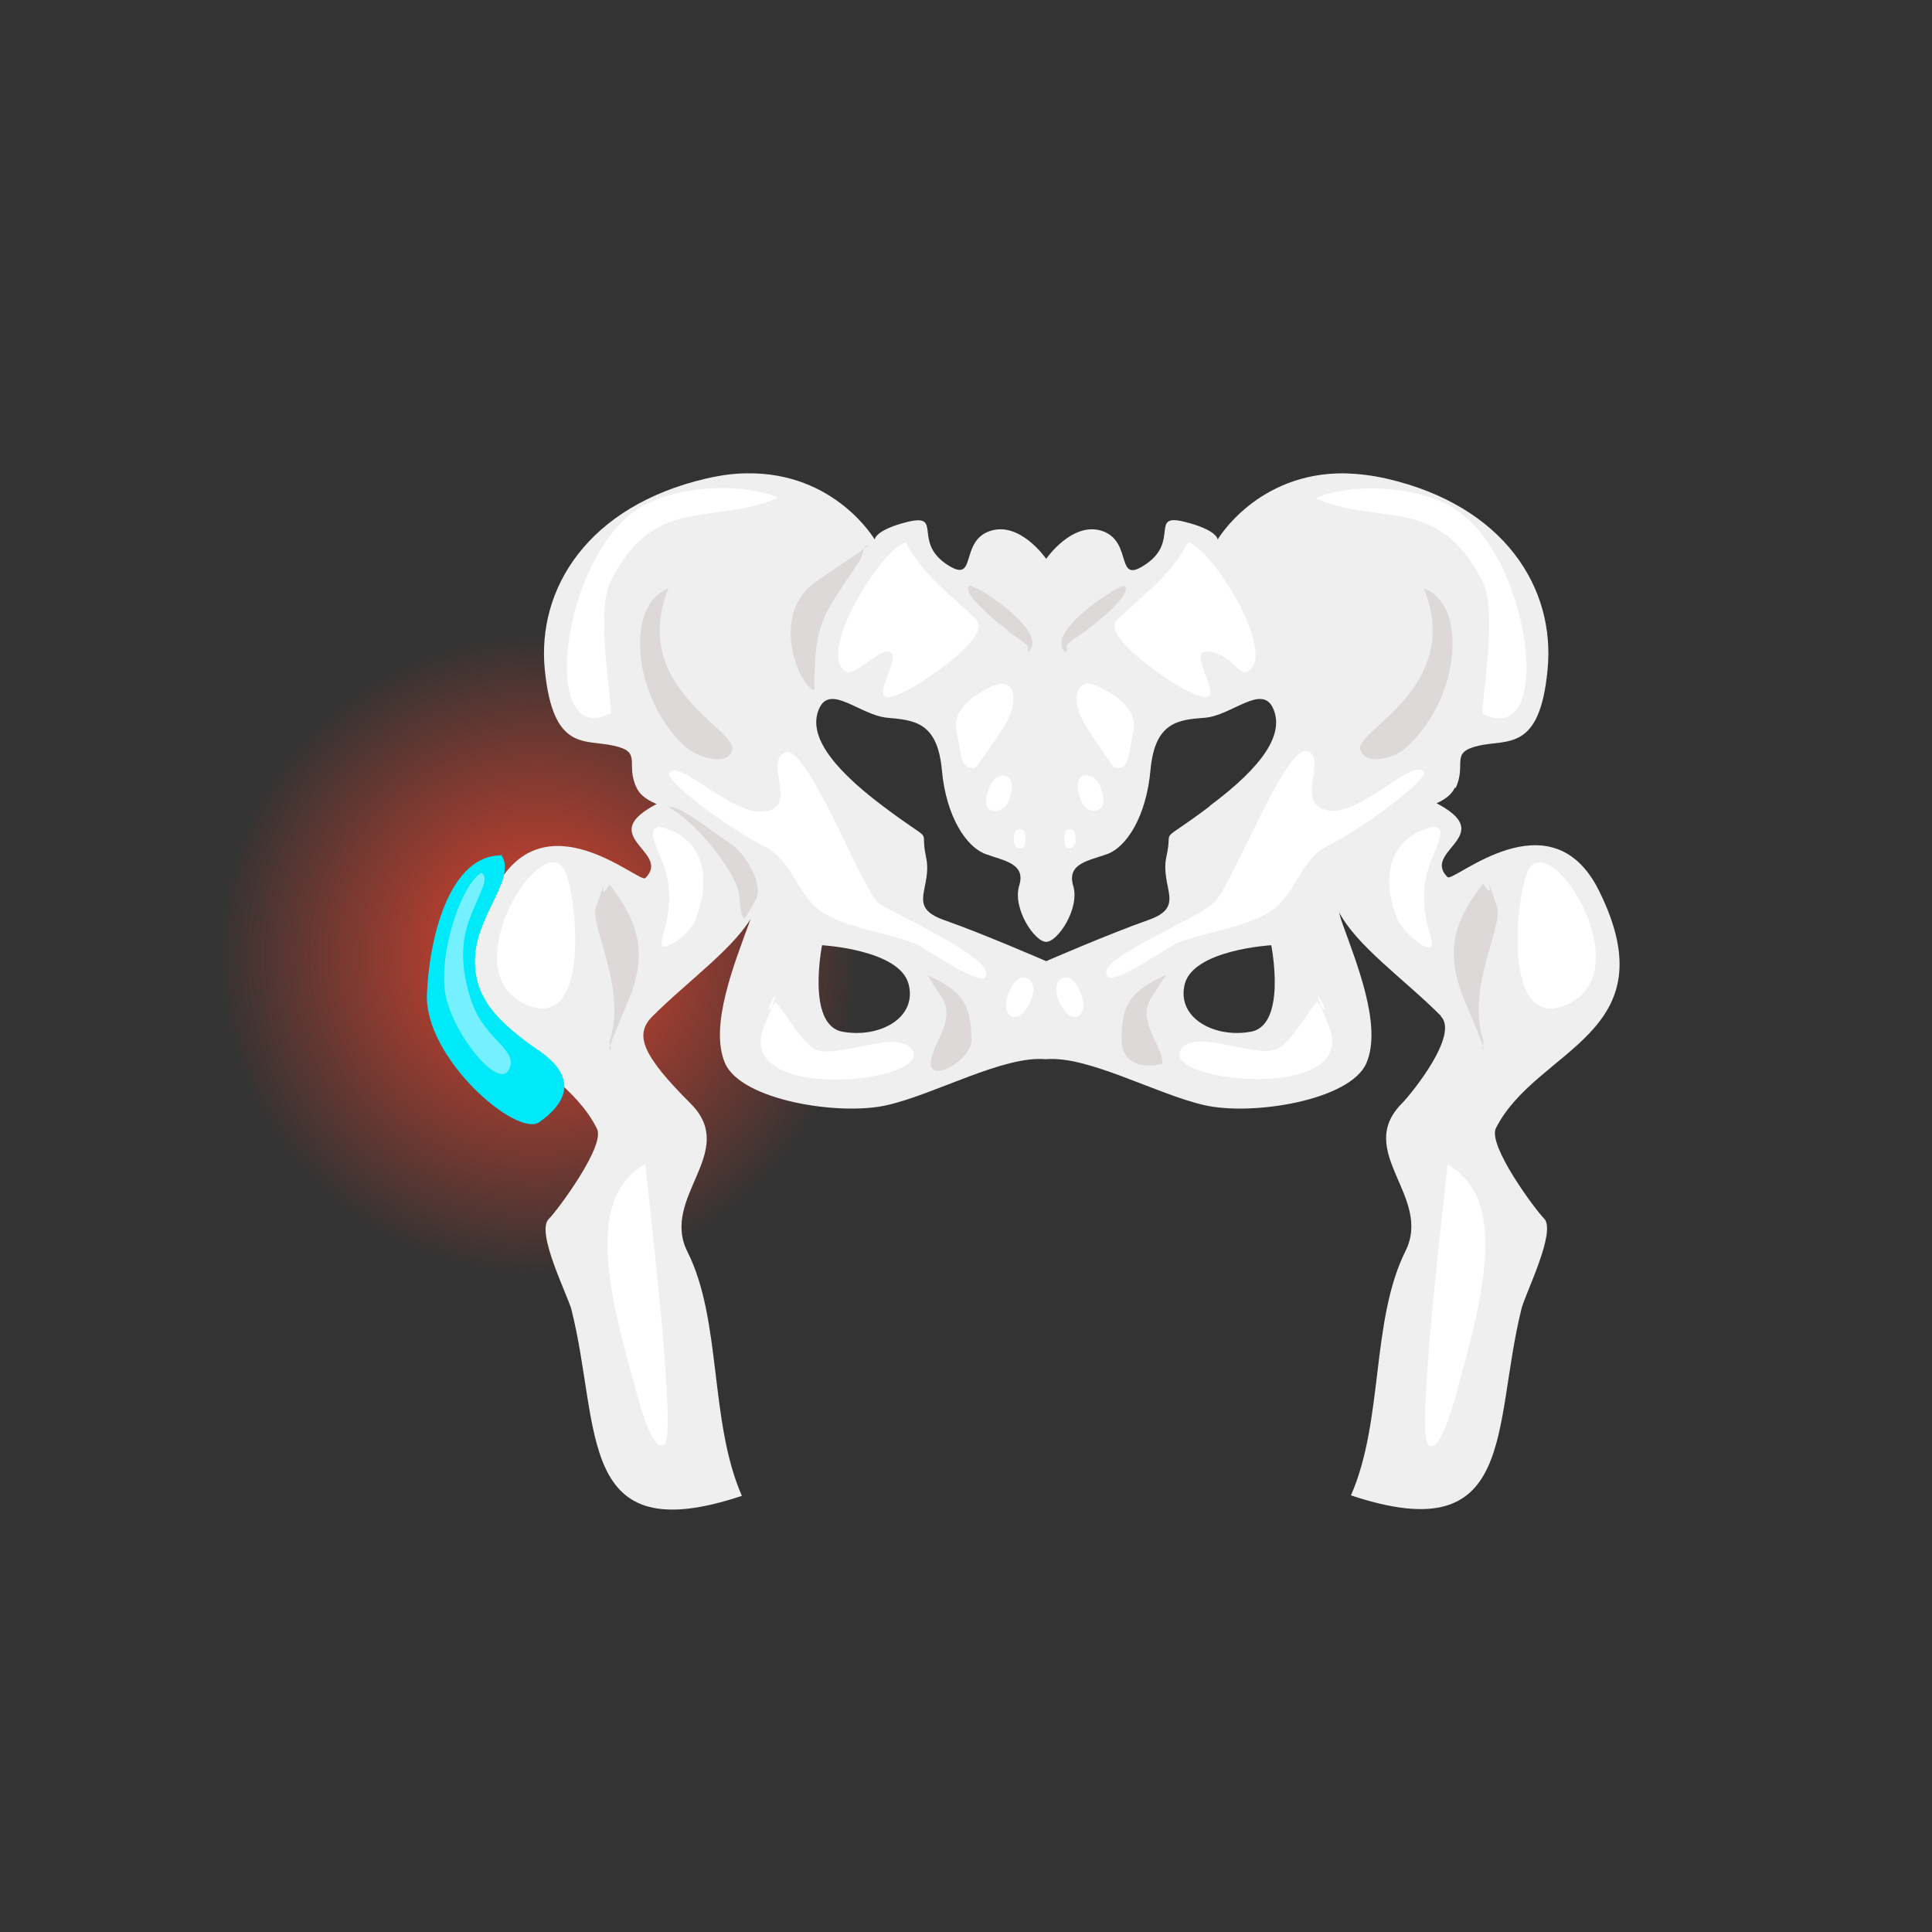
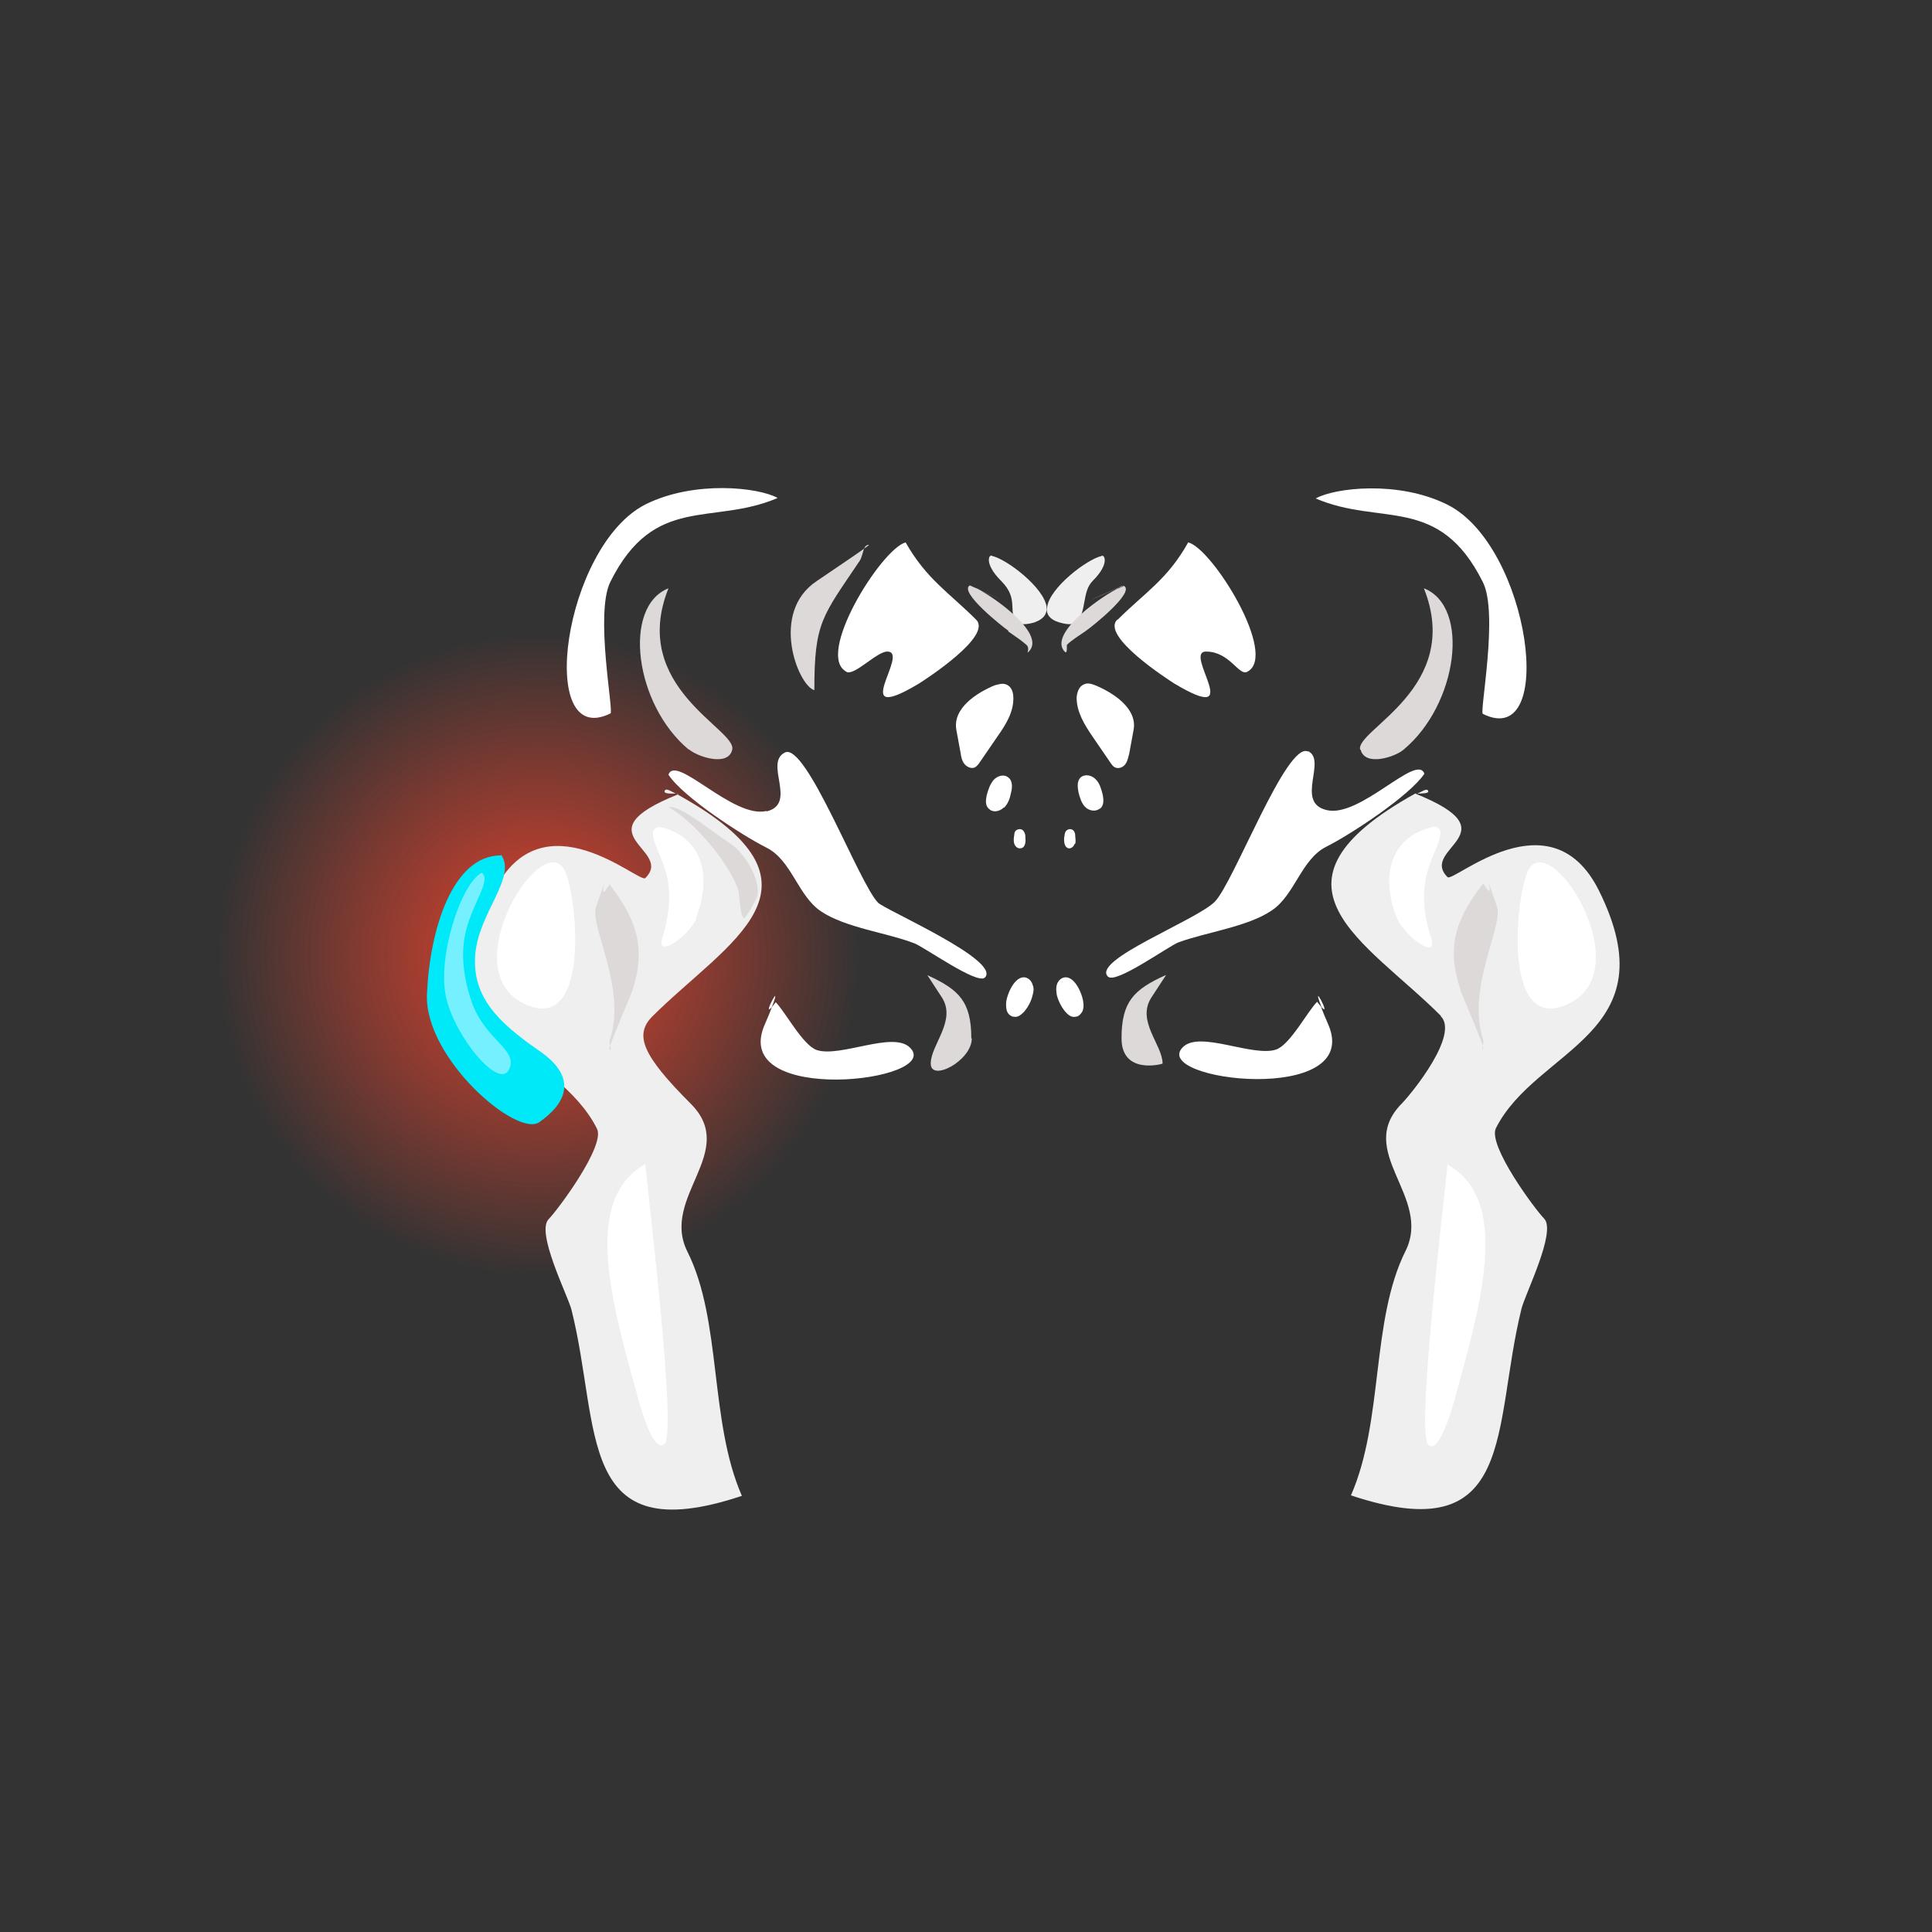
<svg xmlns="http://www.w3.org/2000/svg" id="Layer_1" viewBox="0 0 400 400">
  <rect x="0" y="0" width="400" height="400" fill="#333333" stroke="none" />
  <defs>
    <style>      .st0 {        fill: #00e9f8;      }      .st1 {        fill: #efefef;      }      .st2 {        fill: #74f0ff;      }      .st3 {        fill: url(#radial-gradient);      }      .st4 {        fill: #ddd9d9;      }      .st5 {        fill: #fff;      }    </style>
    <radialGradient id="radial-gradient" cx="111.4" cy="197.7" fx="111.4" fy="197.7" r="66.6" gradientUnits="userSpaceOnUse">
      <stop offset="0" stop-color="#e5432e" />
      <stop offset="1" stop-color="#e5432e" stop-opacity="0" />
    </radialGradient>
  </defs>
  <circle class="st3" cx="111.4" cy="197.7" r="66.6" />
-   <path class="st1" d="M301.4,163.1c2.3-5-1.3-7.3,4.7-8.7,6-1.4,12.7,1.3,14.3-15.7,1.7-17-9-34-33.3-39.6-3-.7-5.9-1-8.5-1.1-18.3-.3-26.5,13.7-26.5,13.7,0,0,0-2-7-3.7-7-1.7-1,4-7.7,8.7-6.7,4.7-2.7-4.3-9-6.7-6.3-2.3-11.8,5.7-11.8,5.7,0,0-5.5-8-11.8-5.7-6.3,2.3-2.3,11.3-9,6.7-6.7-4.7-.7-10.3-7.7-8.7-7,1.7-7,3.7-7,3.7,0,0-8.2-14-26.5-13.7-2.6,0-5.5.4-8.5,1.1-24.3,5.7-35,22.7-33.3,39.6,1.7,17,8.3,14.3,14.3,15.7,6,1.3,2.3,3.7,4.7,8.7,2.3,5,13.3,4.3,17,11,3.7,6.7,9.3,8.7,6.3,17-3,8.3-8.3,21.3-5,29,3.3,7.7,23.7,11,33.6,8.7,10-2.3,24.1-10.3,32.8-9.5,8.7-.8,22.8,7.2,32.8,9.5,10,2.3,30.3-1,33.6-8.7,3.3-7.7-2-20.6-5-29-3-8.3,2.7-10.3,6.3-17,3.7-6.7,14.7-6,17-11ZM174.4,213.6c-7.5-1.4-4.2-17.9-4.2-17.9,0,0,16,.9,17.9,8,1.9,7.1-6.1,11.3-13.7,9.9ZM259,213.6c-7.5,1.4-15.5-2.8-13.7-9.9,1.9-7.1,17.9-8,17.9-8,0,0,3.3,16.5-4.2,17.9ZM250.5,166.9c-11.3,8.5-7.5,3.8-9,10.4-1.4,6.6,4.2,10.4-3.8,13.2-8,2.8-21.1,8.5-21.1,8.5,0,0-13.1-5.7-21.1-8.5-8-2.8-2.3-6.6-3.8-13.2-1.4-6.6,2.4-1.9-8.9-10.4-11.3-8.5-15.5-15.1-13.2-20.2,2.3-5.2,8.5,1.4,14.1,1.9,5.6.5,10.4.9,11.3,10.8.9,9.9,5.2,16,9,17.4,3.7,1.4,8.5,1.9,7,6.6-1.4,4.7,3.2,11.6,5.6,11.6s7-6.9,5.6-11.6c-1.4-4.7,3.3-5.2,7.1-6.6,3.8-1.4,8-7.5,8.9-17.4.9-9.9,5.7-10.4,11.3-10.8,5.6-.5,11.8-7.1,14.1-1.9,2.3,5.2-1.9,11.8-13.2,20.2Z" />
  <path class="st5" d="M199.7,158.2c.5.6,1.4,1,2.1.7.4-.2.7-.6,1-1,1.2-1.8,2.5-3.6,3.7-5.4,1.7-2.4,3.4-5.1,3.3-8.1,0-1.1-.4-2.3-1.5-2.7-.8-.3-1.6,0-2.4.2-3.6,1.5-8.7,4.7-7.9,9.2.3,1.6.6,3.2.9,4.9.1.8.3,1.6.8,2.2Z" />
  <path class="st5" d="M207.9,167.2c.8-.8,1.2-1.9,1.4-3,.3-1.1.4-2.5-.5-3.2-.9-.8-2.3-.4-3.1.5-.7.8-1.1,2-1.4,3.1-.2,1-.4,2.2.5,2.9.8.8,2.2.5,3-.3Z" />
  <path class="st5" d="M211.5,175.6c.7-.2.9-1.2.8-2,0-.5,0-1-.3-1.4-.3-.6-1-.7-1.6-.3-.3.2-.4.6-.4.9-.1.6-.2,1.3,0,1.9.2.6.8,1.1,1.4.9Z" />
  <path class="st5" d="M209.9,210.5c.9.2,1.6-.5,2.2-1.1.8-1,1.4-2.1,1.7-3.4.2-.7.3-1.4,0-2.1-.2-.7-.7-1.3-1.4-1.5-2.3-.6-4,3.6-4.1,5.3,0,.6,0,1.2.2,1.7.2.5.7,1,1.3,1.1Z" />
  <path class="st5" d="M230.9,158.9c.7.3,1.6,0,2.1-.7s.6-1.5.8-2.2c.3-1.6.6-3.2.9-4.9.8-4.5-4.3-7.7-7.9-9.2-.8-.3-1.6-.6-2.4-.2-1,.4-1.4,1.6-1.5,2.7,0,3,1.6,5.6,3.3,8.1,1.2,1.8,2.5,3.6,3.7,5.4.3.4.5.8,1,1Z" />
  <path class="st5" d="M227.8,167.4c.8-.7.7-1.9.5-2.9-.3-1.1-.6-2.3-1.4-3.1-.8-.9-2.2-1.2-3.1-.5-.9.8-.7,2.1-.5,3.2.3,1.1.6,2.2,1.4,3,.8.8,2.2,1,3,.3Z" />
  <path class="st5" d="M222.6,174.7c.2-.6,0-1.3,0-1.9,0-.3-.2-.7-.4-.9-.5-.4-1.2-.3-1.6.3-.2.4-.2.9-.3,1.4,0,.8.1,1.7.8,2,.6.2,1.2-.3,1.4-.9Z" />
  <path class="st5" d="M222.8,210.5c.6-.1,1-.6,1.3-1.1.2-.5.3-1.1.2-1.7-.1-1.7-1.8-5.9-4.1-5.3-.7.2-1.2.8-1.4,1.5-.2.7-.1,1.4,0,2.1.3,1.2.9,2.4,1.7,3.4.6.7,1.3,1.3,2.2,1.1Z" />
  <path class="st5" d="M161,103.1h0c-3.9-2.2-17.2-3.7-27.3,1.3-17.1,8.6-22.8,51-7.3,43.3.7-.4-3.3-20.8,0-27.3,9.1-18.2,21.1-11.5,34.6-17.3Z" />
  <path class="st5" d="M307,147.8c15.5,7.7,9.8-34.7-7.3-43.3-10.2-5.1-23.4-3.5-27.3-1.3,13.5,5.8,25.5-.9,34.6,17.3,3.3,6.5-.7,26.9,0,27.3Z" />
  <polygon class="st5" points="187.5 112.3 187.5 112.3 187.5 112.3 187.5 112.3" />
  <path class="st5" d="M175.2,139.1c1.7.9,6.3-4.2,8.5-4.2,4.9,0-8.6,15.7,6.6,6.6,1.4-.9,15.2-9.8,11.8-13.2-5.6-5.6-10.3-8.4-14.6-16-5,1.3-18.9,23.5-12.2,26.8Z" />
  <path class="st5" d="M231.3,128.3c-3.4,3.4,10.4,12.3,11.8,13.2,15.2,9.1,1.7-6.6,6.6-6.6s6.8,5.1,8.5,4.2c6.6-3.3-7.2-25.6-12.2-26.8-4.3,7.7-9,10.4-14.6,16Z" />
  <polygon class="st5" points="245.9 112.3 245.9 112.3 245.9 112.3 245.9 112.3" />
  <path class="st1" d="M216.7,126c0,1.2.6,2.2,2.4,2.8,1,.3,2.9.8,3.8,0,2.1-2.1,1.1-6.3,3.3-8.5,3.8-3.8,2.3-5.6,1.9-5.2-3.1.7-10.8,6.6-11.3,10.6,0,.1,0,.2,0,.3Z" />
  <path class="st1" d="M214.3,128.8c1.7-.6,2.4-1.6,2.4-2.8,0-.1,0-.2,0-.3-.5-4-8.2-9.9-11.3-10.6-.5-.5-1.9,1.4,1.9,5.2s1.2,6.4,3.3,8.5c.8.8,2.8.3,3.8,0Z" />
  <path class="st5" d="M158.7,167.9c-6.9,1.7-18.8-11.9-20.3-7.5,3,4.6,15.3,12.6,20.3,15.1,5.2,2.6,6.5,10,11.3,13.2,5.1,3.4,13.6,4.4,19.3,6.6,2.1.8,13,8.6,14.6,7.1,3.5-3.5-20.6-14-22.1-15.5-3.9-3.9-14.9-33.3-19.3-31.1s2.7,10.6-3.8,12.2Z" />
  <path class="st5" d="M270.8,155.6c-4.4-2.2-15.4,27.2-19.3,31.1s-25.6,12.1-22.1,15.5c1.6,1.6,12.5-6.3,14.6-7.1,5.7-2.1,14.3-3.2,19.3-6.6,4.8-3.2,6.1-10.6,11.3-13.2,5-2.5,17.2-10.5,20.3-15.1-1.5-4.4-13.4,9.3-20.3,7.5-6.5-1.6.2-10.3-3.8-12.2Z" />
  <path class="st5" d="M188.4,216.9c-3.5-3.5-14.4,2.1-19.3.5-2.9-1-6.5-7.9-8.5-9.9-.4.5-.6.8-.8,1-.3.9-.8,2.1-1.5,3.7-7.3,16.9,37.2,11.7,30.1,4.7Z" />
  <path class="st5" d="M159.8,208.5c2.4-6.2-2.2,2.5,0,0h0Z" />
  <path class="st5" d="M273.6,208.5c2.2,2.5-2.4-6.2,0,0h0Z" />
  <path class="st5" d="M264.2,217.3c-4.9,1.6-15.8-4-19.3-.5-7,7,37.4,12.2,30.1-4.7-.7-1.6-1.2-2.8-1.5-3.7-.2-.2-.5-.6-.8-1-2,2-5.6,8.9-8.5,9.9Z" />
  <path class="st1" d="M140,164.3c.1,0,.2,0,.3.1.3-.1,0-.1-.3-.1Z" />
  <path class="st1" d="M102.3,184.4c-14.9,29.9,13,32.6,21.3,49.3,1.8,3.5-8.2,16.9-10,18.7-2.7,2.7,3.9,15.7,4.7,18.7,6.2,24.6.8,50.1,35.3,38.6-6.8-15.5-4.1-36.3-11.3-50.6-5.6-11.3,10.7-20.6.7-30.6s-11.7-14.2-8-18c15.5-15.5,39.4-27.1,5.3-46h0c-20.5,8.2-.6,11.3-6.7,17.3-1.2,1.2-21.3-17.3-31.3,2.7Z" />
  <path class="st1" d="M137.6,163.8c-.2.6,1.5.5,2.3.5-.9-.4-2.1-1.3-2.3-.5Z" />
  <path class="st1" d="M298.3,210.4c3.8,3.8-5.8,15.7-8,18-10,10,6.3,19.3.7,30.6-7.2,14.4-4.5,35.1-11.3,50.6,34.5,11.5,29.2-14,35.3-38.6.7-3,7.3-16,4.7-18.7-1.8-1.8-11.7-15.1-10-18.7,8.4-16.7,36.2-19.4,21.3-49.3-10-19.9-30.1-1.5-31.3-2.7-6-6,13.8-9.1-6.7-17.3h0c-34,18.9-10.2,30.5,5.3,46Z" />
  <path class="st1" d="M293,164.4c.1,0,.2,0,.3-.1-.4,0-.6,0-.3.1Z" />
  <path class="st1" d="M295.7,163.8c-.2-.8-1.4.2-2.3.5.8,0,2.5,0,2.3-.5Z" />
  <path class="st5" d="M117,180.4c-4.4-9.5-23.2,20-8.7,27.3,14,7,11.3-21.5,8.7-27.3Z" />
  <path class="st5" d="M325,207.7c14.5-7.3-4.3-36.8-8.7-27.3-2.6,5.9-5.3,34.3,8.7,27.3Z" />
  <path class="st5" d="M144.1,190c3.3-8.3,1.5-16.8-7.5-18.8-3.4.4.2,5,1.4,9.9,1.1,4.4.4,9-.9,13.2s5.5-.4,7.1-4.2Z" />
  <path class="st5" d="M296.7,171.2c-9,2-10.9,10.5-7.5,18.8,1.5,3.8,8.6,9,7.1,4.2-1.4-4.2-2-8.8-.9-13.2,1.2-4.9,4.8-9.5,1.4-9.9Z" />
  <path class="st5" d="M301.7,287.7c6.3-22.1,9.9-39.8-2-46.6-.9,9.1-6.5,55.5-4,58s5.8-10.5,6-11.3Z" />
  <path class="st5" d="M137.6,299c2.5-2.5-3.1-48.8-4-58-11.9,6.8-8.3,24.5-2,46.6.2.8,3.4,13.9,6,11.3Z" />
  <path class="st4" d="M200.8,121.3c.2,0,.6.2,1,.4-.4-.2-.8-.4-1-.4Z" />
  <path class="st4" d="M200.8,121.3s-.1,0-.1,0c.6.3,1.1.5,1.6.7-.2,0-.3-.2-.4-.2-.5-.2-.9-.4-1-.4Z" />
  <path class="st4" d="M200.6,121.2s0,0,.1,0c0,0-.1,0-.1,0Z" />
  <path class="st4" d="M208.7,130.7c1.6,1.1,2.9,2,3.8,2.8s-.2,2.1.5,1.4c3.5-3.5-6.3-10.7-10.6-13-.5-.2-1-.4-1.6-.7-2.4,1.3,6.8,8.6,8,9.4Z" />
  <path class="st4" d="M201.8,121.7c.1,0,.3.1.4.2,10,4.4,2.6,1.1-.4-.2Z" />
  <path class="st4" d="M232.5,121.3s.1,0,.1,0c0,0,0,0-.1,0Z" />
  <path class="st4" d="M232.5,121.3c-.2,0-.6.2-1,.4-.1,0-.3.1-.4.2.5-.2,1-.4,1.6-.7,0,0,0,0-.1,0Z" />
  <path class="st4" d="M220.4,134.9c.7.7.4-1.3.5-1.4.9-.9,2.2-1.7,3.8-2.8,1.2-.8,10.4-8.1,8-9.4-.6.3-1.1.5-1.6.7-4.3,2.3-14.1,9.5-10.6,13Z" />
  <path class="st4" d="M231.1,121.9c.2,0,.3-.2.4-.2-3.1,1.3-10.4,4.6-.4.2Z" />
  <path class="st4" d="M231.5,121.7c.5-.2.9-.4,1-.4-.3,0-.6.2-1,.4Z" />
  <path class="st4" d="M241.3,201.9c-6.6,3-9.1,5.5-9.1,13.1s8.5,5.3,8.5,5.2c0-3.9-5.5-8.8-2.3-13.7,1.3-2,2.3-3.5,3-4.6Z" />
  <path class="st4" d="M201.1,215c0-7.6-2.5-10.1-9.1-13.1.7,1.1,1.7,2.6,3,4.6,3.1,4.8-2.3,9.8-2.3,13.7s8.5-.6,8.5-5.2Z" />
  <path class="st4" d="M142.7,155.2c1.8,1.5,8.1,3.6,8.9,0,1-4.2-21.4-12.9-13.2-33.4-9.6,3.8-7,24.1,4.2,33.4Z" />
  <path class="st4" d="M281.7,155.2c.9,3.6,7.2,1.5,8.9,0,11.2-9.3,13.9-29.6,4.2-33.4,8.2,20.6-14.2,29.3-13.2,33.4Z" />
  <path class="st4" d="M125.4,181.9c.2-.5.1-.4,0,0h0Z" />
  <path class="st4" d="M123.4,187.7c-1.4,4,6.5,16.9,2.8,27.8,0,.3,0,.7.1,1.1.8-2.5,4.2-10.3,4.6-11.4,2.9-8.8,1-14.7-4.7-22.1h0c-2.1,3.5-1.2,0-.8-1.1-.2.7-.8,2.3-2,5.8Z" />
  <path class="st4" d="M126.2,217.3c.3,0,.3-.4.1-.8-.2.5-.2.8-.1.8Z" />
  <path class="st4" d="M302.4,205.1c.4,1.2,3.8,8.9,4.6,11.4.1-.4.2-.8.1-1.1-3.6-10.9,4.3-23.8,2.8-27.8-1.2-3.5-1.8-5.1-2-5.8.4,1.2,1.3,4.6-.8,1.1h0c-5.8,7.4-7.7,13.3-4.7,22.1Z" />
  <path class="st4" d="M307.9,181.9c-.1-.4-.2-.5,0,0h0Z" />
  <path class="st4" d="M307.1,217.3c0,0,0-.3-.1-.8-.1.4-.2.8.1.8Z" />
  <path class="st4" d="M154,190.1c.3.3,2.5-3.8,2.7-4.3,1.1-3.4-2.6-9.2-5.3-11-4.5-3-10.7-8.2-13-7.7h0c5.1,2.8,12.1,11,14.3,16.7.6,1.5.3,5.3,1.3,6.3Z" />
  <path class="st4" d="M179.9,112.8c-.5,0-.8.3-1,.8.7-.5,1.1-.8,1-.8Z" />
  <path class="st4" d="M178,116.1c.4-.6.6-1.7.9-2.5-1.8,1.3-6,4.1-9.8,6.7-9.8,6.5-3.9,21.6-.5,22.6,0-14.1,1.6-15.2,9.4-26.8Z" />
  <path class="st0" d="M103.7,177.1c-10,0-14.7,15.3-15.3,28.6-.7,13.3,18.7,30,23.3,26.6,4.7-3.3,8.7-8.7,0-14.7-8.7-6-14-11.3-13.3-20,.7-8.7,8.7-16,5.3-20.7Z" />
  <path class="st2" d="M99.7,180.7c-4.3,2.3-9.3,17.7-7.3,26,2,8.3,11,19,13,14.7,2-4.3-5.3-6-8-14.7-2.7-8.7-1.3-13.7.3-17.7s3.7-7.3,2-8.3Z" />
</svg>